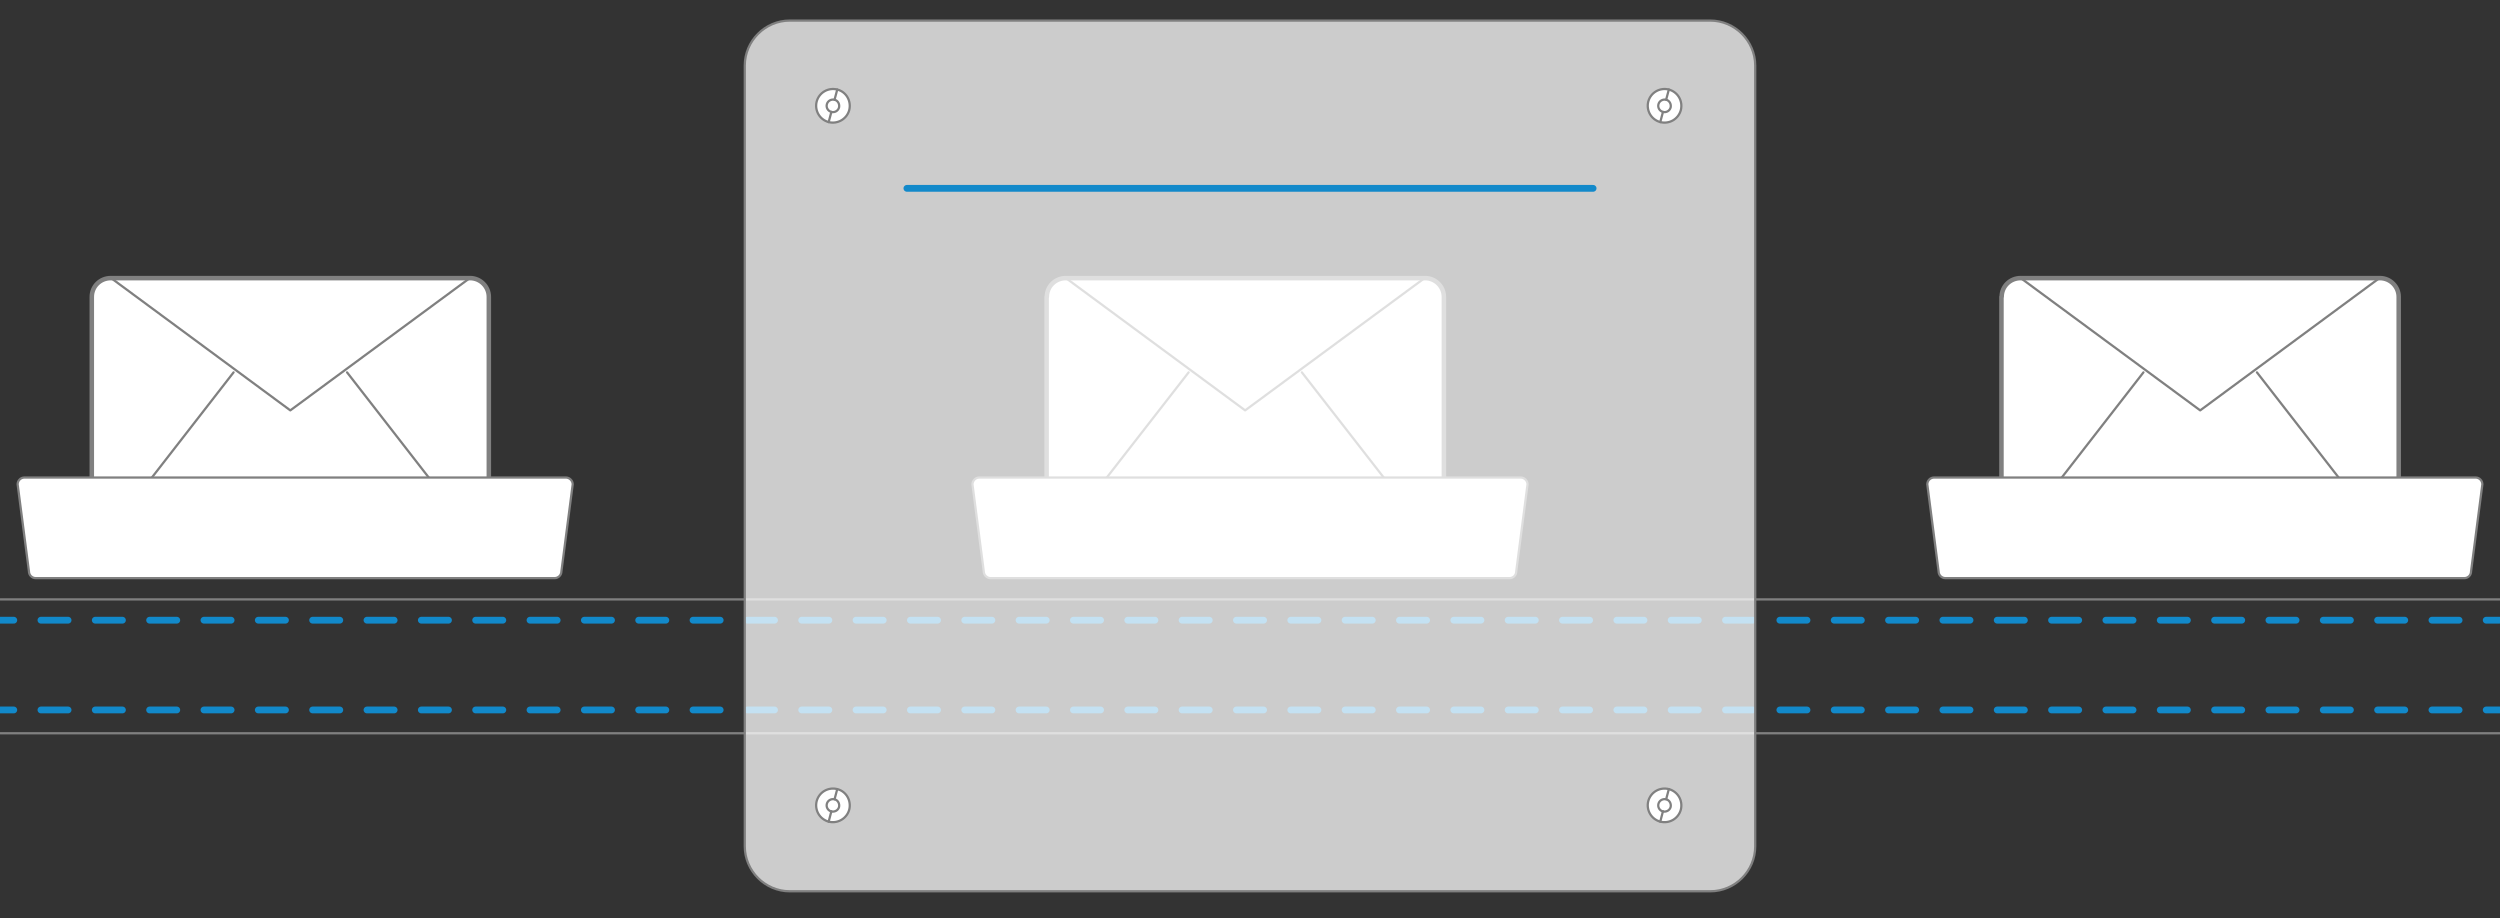
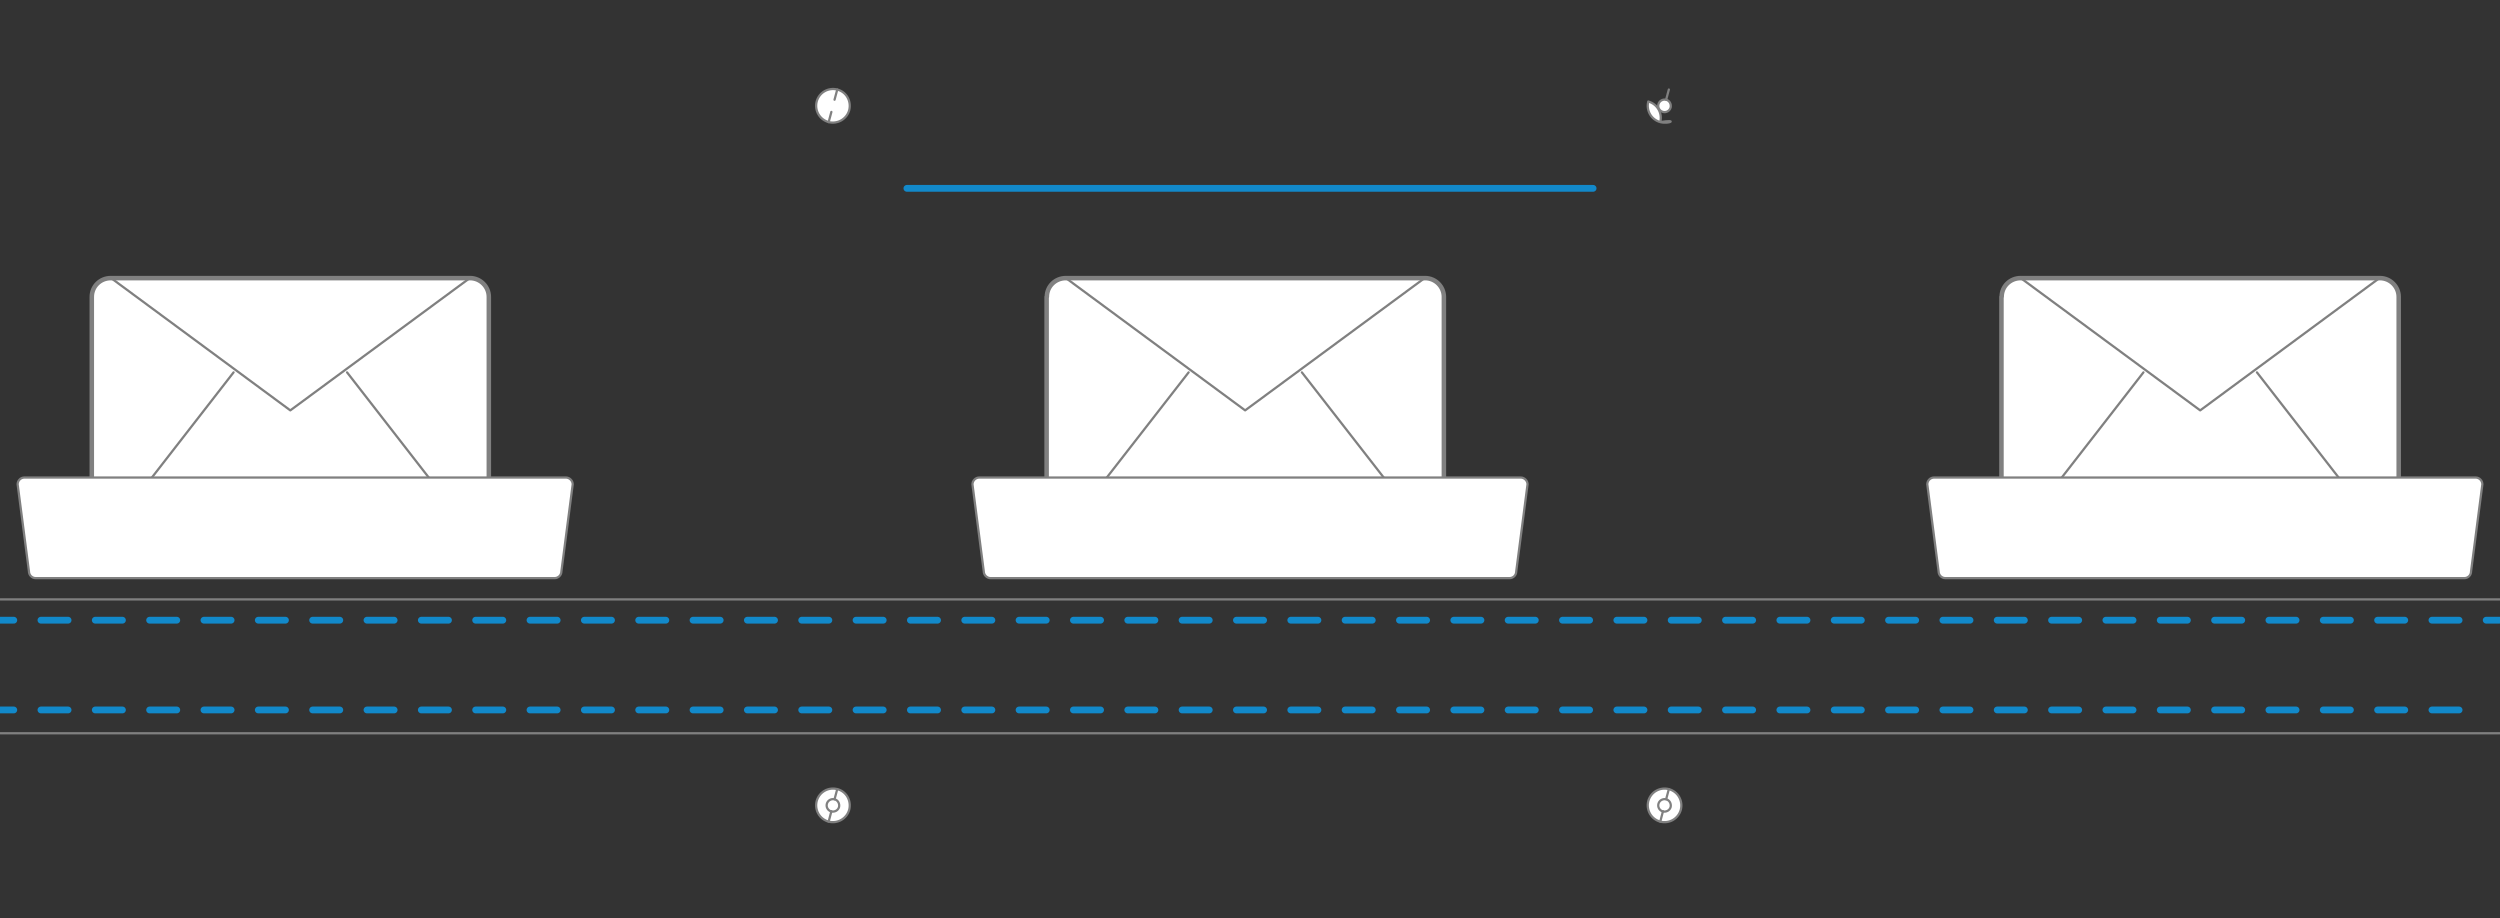
<svg xmlns="http://www.w3.org/2000/svg" version="1.1" id="Layer_1" x="0px" y="0px" viewBox="0 0 1105.7 406" style="enable-background:new 0 0 1105.7 406;" xml:space="preserve">
  <rect x="0" y="0" width="1105.7" height="406" fill="#333333" stroke="none" />
  <style type="text/css">
	.emailsecurity0{fill:none;stroke:#808080;stroke-linecap:round;stroke-linejoin:round;stroke-miterlimit:10;}
	.emailsecurity1{fill:#FFFFFF;}
	.emailsecurity2{fill:none;stroke:#1289ca;stroke-width:3;stroke-linecap:round;stroke-linejoin:round;}
	.emailsecurity3{fill:none;stroke:#1289ca;stroke-width:3;stroke-linecap:round;stroke-linejoin:round;stroke-dasharray:12.017,12.017;}
	.emailsecurity4{fill:#FFFFFF;stroke:#808080;stroke-width:2;stroke-linecap:round;stroke-linejoin:round;stroke-miterlimit:10;}
	.emailsecurity5{fill:#FFFFFF;stroke:#808080;stroke-linecap:round;stroke-linejoin:round;stroke-miterlimit:10;}
	.emailsecurity6{fill:#FFFFFF;fill-opacity:0.75;stroke:#808080;stroke-linecap:round;stroke-linejoin:round;stroke-miterlimit:10;}
	.emailsecurity7{fill:#FFFFFF;stroke:#1289ca;stroke-width:3;stroke-linecap:round;stroke-linejoin:round;stroke-miterlimit:10;}
</style>
  <g>
    <line class="emailsecurity0" x1="0.1" y1="265.1" x2="1105.6" y2="265.1" />
    <g>
-       <line class="emailsecurity1" x1="0.1" y1="274.3" x2="1105.6" y2="274.3" />
      <g>
        <line id="svg-concept" class="emailsecurity2" x1="0.1" y1="274.3" x2="6.1" y2="274.3" />
        <line id="svg-concept" class="emailsecurity3" x1="18.1" y1="274.3" x2="1093.6" y2="274.3" />
        <line id="svg-concept" class="emailsecurity2" x1="1099.6" y1="274.3" x2="1105.6" y2="274.3" />
        <animateMotion path="M0, 0 20 0 0 0" begin="0s" dur="3s" repeatCount="indefinite" />
      </g>
    </g>
    <line class="emailsecurity0" x1="0.1" y1="324.3" x2="1105.6" y2="324.3" />
    <g>
      <line class="emailsecurity1" x1="0.1" y1="314" x2="1105.6" y2="314" />
      <g>
        <line id="svg-concept" class="emailsecurity2" x1="0.1" y1="314" x2="6.1" y2="314" />
        <line id="svg-concept" class="emailsecurity3" x1="18.1" y1="314" x2="1093.6" y2="314" />
-         <line id="svg-concept" class="emailsecurity2" x1="1099.6" y1="314" x2="1105.6" y2="314" />
      </g>
      <animateMotion path="M0, 0 -20 0 0 0" begin="0s" dur="3s" repeatCount="indefinite" />
    </g>
  </g>
  <g>
    <g>
      <path class="emailsecurity4" d="M40.6,131.3c0-4.6,3.7-8.3,8.4-8.3h158.9c4.6,0,8.3,3.8,8.3,8.3v104.6c0,4.6-3.7,8.3-8.3,8.3H49    c-4.6,0-8.4-3.8-8.4-8.3V131.3z" />
      <polyline class="emailsecurity0" points="207.9,122.9 128.4,181.5 49,122.9   " />
      <line class="emailsecurity0" x1="103.3" y1="164.7" x2="44.8" y2="240" />
      <line class="emailsecurity0" x1="153.5" y1="164.7" x2="212" y2="240" />
      <path class="emailsecurity5" d="M245.3,255.7H15.8c-1.7,0-3-1.4-3-3l-5-38.5c0-1.6,1.3-3,3-3h239.5c1.6,0,3,1.4,3,3l-5,38.5    C248.3,254.4,246.9,255.7,245.3,255.7z" />
    </g>
    <g>
      <path class="emailsecurity4" d="M463,131.3c0-4.6,3.7-8.3,8.4-8.3h158.9c4.6,0,8.3,3.8,8.3,8.3v104.6c0,4.6-3.7,8.3-8.3,8.3H471.3    c-4.6,0-8.4-3.8-8.4-8.3V131.3z" />
      <polyline class="emailsecurity0" points="630.2,122.9 550.7,181.5 471.3,122.9   " />
      <line class="emailsecurity0" x1="525.7" y1="164.7" x2="467.1" y2="240" />
      <line class="emailsecurity0" x1="575.8" y1="164.7" x2="634.4" y2="240" />
      <path class="emailsecurity5" d="M667.6,255.7H438.1c-1.6,0-3-1.4-3-3l-5-38.5c0-1.6,1.4-3,3-3h239.5c1.6,0,3,1.4,3,3l-5,38.5    C670.6,254.4,669.3,255.7,667.6,255.7z" />
    </g>
    <g>
      <path class="emailsecurity4" d="M885.3,131.3c0-4.6,3.7-8.3,8.4-8.3h158.9c4.6,0,8.3,3.8,8.3,8.3v104.6c0,4.6-3.7,8.3-8.3,8.3H893.6    c-4.6,0-8.4-3.8-8.4-8.3V131.3z" />
      <polyline class="emailsecurity0" points="1052.5,122.9 973.1,181.5 893.6,122.9   " />
      <line class="emailsecurity0" x1="948" y1="164.7" x2="889.5" y2="240" />
      <line class="emailsecurity0" x1="998.2" y1="164.7" x2="1056.7" y2="240" />
      <path class="emailsecurity5" d="M1089.9,255.7H860.4c-1.7,0-3-1.4-3-3l-5-38.5c0-1.6,1.3-3,3-3h239.5c1.7,0,3,1.4,3,3l-5,38.5    C1092.9,254.4,1091.6,255.7,1089.9,255.7z" />
    </g>
    <animateMotion path="M0, 0 1440 0" begin="0s" dur="5s" fill="freeze" />
    <animateMotion path="M-1000, 0 1440 0" begin="6s" dur="6s" repeatCount="indefinite" />
  </g>
  <g>
-     <path class="emailsecurity6" d="M756.4,394.2H349.3c-10.9,0-19.9-9-19.9-19.9V29c0-10.9,9-19.9,19.9-19.9h407.1c10.9,0,19.9,9,19.9,19.9v345.3   C776.3,385.2,767.4,394.2,756.4,394.2z" />
    <path class="emailsecurity5" d="M366.5,54c-4-1.1-6.3-5.1-5.3-9.1c1.1-4,5.1-6.3,9.1-5.3s6.3,5.1,5.3,9.1C374.5,52.7,370.4,55,366.5,54z" />
-     <path class="emailsecurity5" d="M367.7,49.5c-1.5-0.4-2.4-1.9-2-3.4c0.4-1.5,1.9-2.3,3.4-2c1.5,0.4,2.3,1.9,2,3.4   C370.7,49,369.2,49.9,367.7,49.5z" />
    <line class="emailsecurity5" x1="366.5" y1="54" x2="367.7" y2="49.5" />
    <line class="emailsecurity5" x1="369.1" y1="44.1" x2="370.3" y2="39.6" />
    <path class="emailsecurity5" d="M366.5,363.4c-4-1.1-6.3-5.1-5.3-9.1c1.1-4,5.1-6.3,9.1-5.3s6.3,5.1,5.3,9.1   C374.5,362.1,370.4,364.4,366.5,363.4z" />
    <path class="emailsecurity5" d="M367.7,358.9c-1.5-0.4-2.4-1.9-2-3.4c0.4-1.5,1.9-2.3,3.4-2c1.5,0.4,2.3,1.9,2,3.4   C370.7,358.4,369.2,359.2,367.7,358.9z" />
    <line class="emailsecurity5" x1="366.5" y1="363.4" x2="367.7" y2="358.8" />
    <line class="emailsecurity5" x1="369.1" y1="353.5" x2="370.3" y2="349" />
-     <path class="emailsecurity5" d="M734.3,54c-4-1.1-6.3-5.1-5.3-9.1c1.1-4,5.1-6.3,9.1-5.3c4,1.1,6.3,5.1,5.3,9.1C742.3,52.7,738.3,55,734.3,54z   " />
+     <path class="emailsecurity5" d="M734.3,54c-4-1.1-6.3-5.1-5.3-9.1c4,1.1,6.3,5.1,5.3,9.1C742.3,52.7,738.3,55,734.3,54z   " />
    <path class="emailsecurity5" d="M735.5,49.5c-1.5-0.4-2.4-1.9-2-3.4c0.4-1.5,1.9-2.3,3.4-2c1.5,0.4,2.3,1.9,2,3.4   C738.5,49,737,49.9,735.5,49.5z" />
-     <line class="emailsecurity5" x1="734.3" y1="54" x2="735.5" y2="49.5" />
    <line class="emailsecurity5" x1="736.9" y1="44.1" x2="738.1" y2="39.6" />
    <path class="emailsecurity5" d="M734.3,363.4c-4-1.1-6.3-5.1-5.3-9.1c1.1-4,5.1-6.3,9.1-5.3c4,1.1,6.3,5.1,5.3,9.1   C742.3,362.1,738.3,364.4,734.3,363.4z" />
    <path class="emailsecurity5" d="M735.5,358.9c-1.5-0.4-2.4-1.9-2-3.4c0.4-1.5,1.9-2.3,3.4-2c1.5,0.4,2.3,1.9,2,3.4   C738.5,358.4,737,359.2,735.5,358.9z" />
    <line class="emailsecurity5" x1="734.3" y1="363.4" x2="735.5" y2="358.8" />
    <line class="emailsecurity5" x1="736.9" y1="353.5" x2="738.1" y2="349" />
  </g>
  <g>
    <line id="svg-concept" class="emailsecurity7" x1="401.1" y1="83.3" x2="704.6" y2="83.3" />
    <animateMotion path="M0, 250 0 0 0 250" begin="0s" dur="4s" repeatCount="indefinite" />
  </g>
</svg>